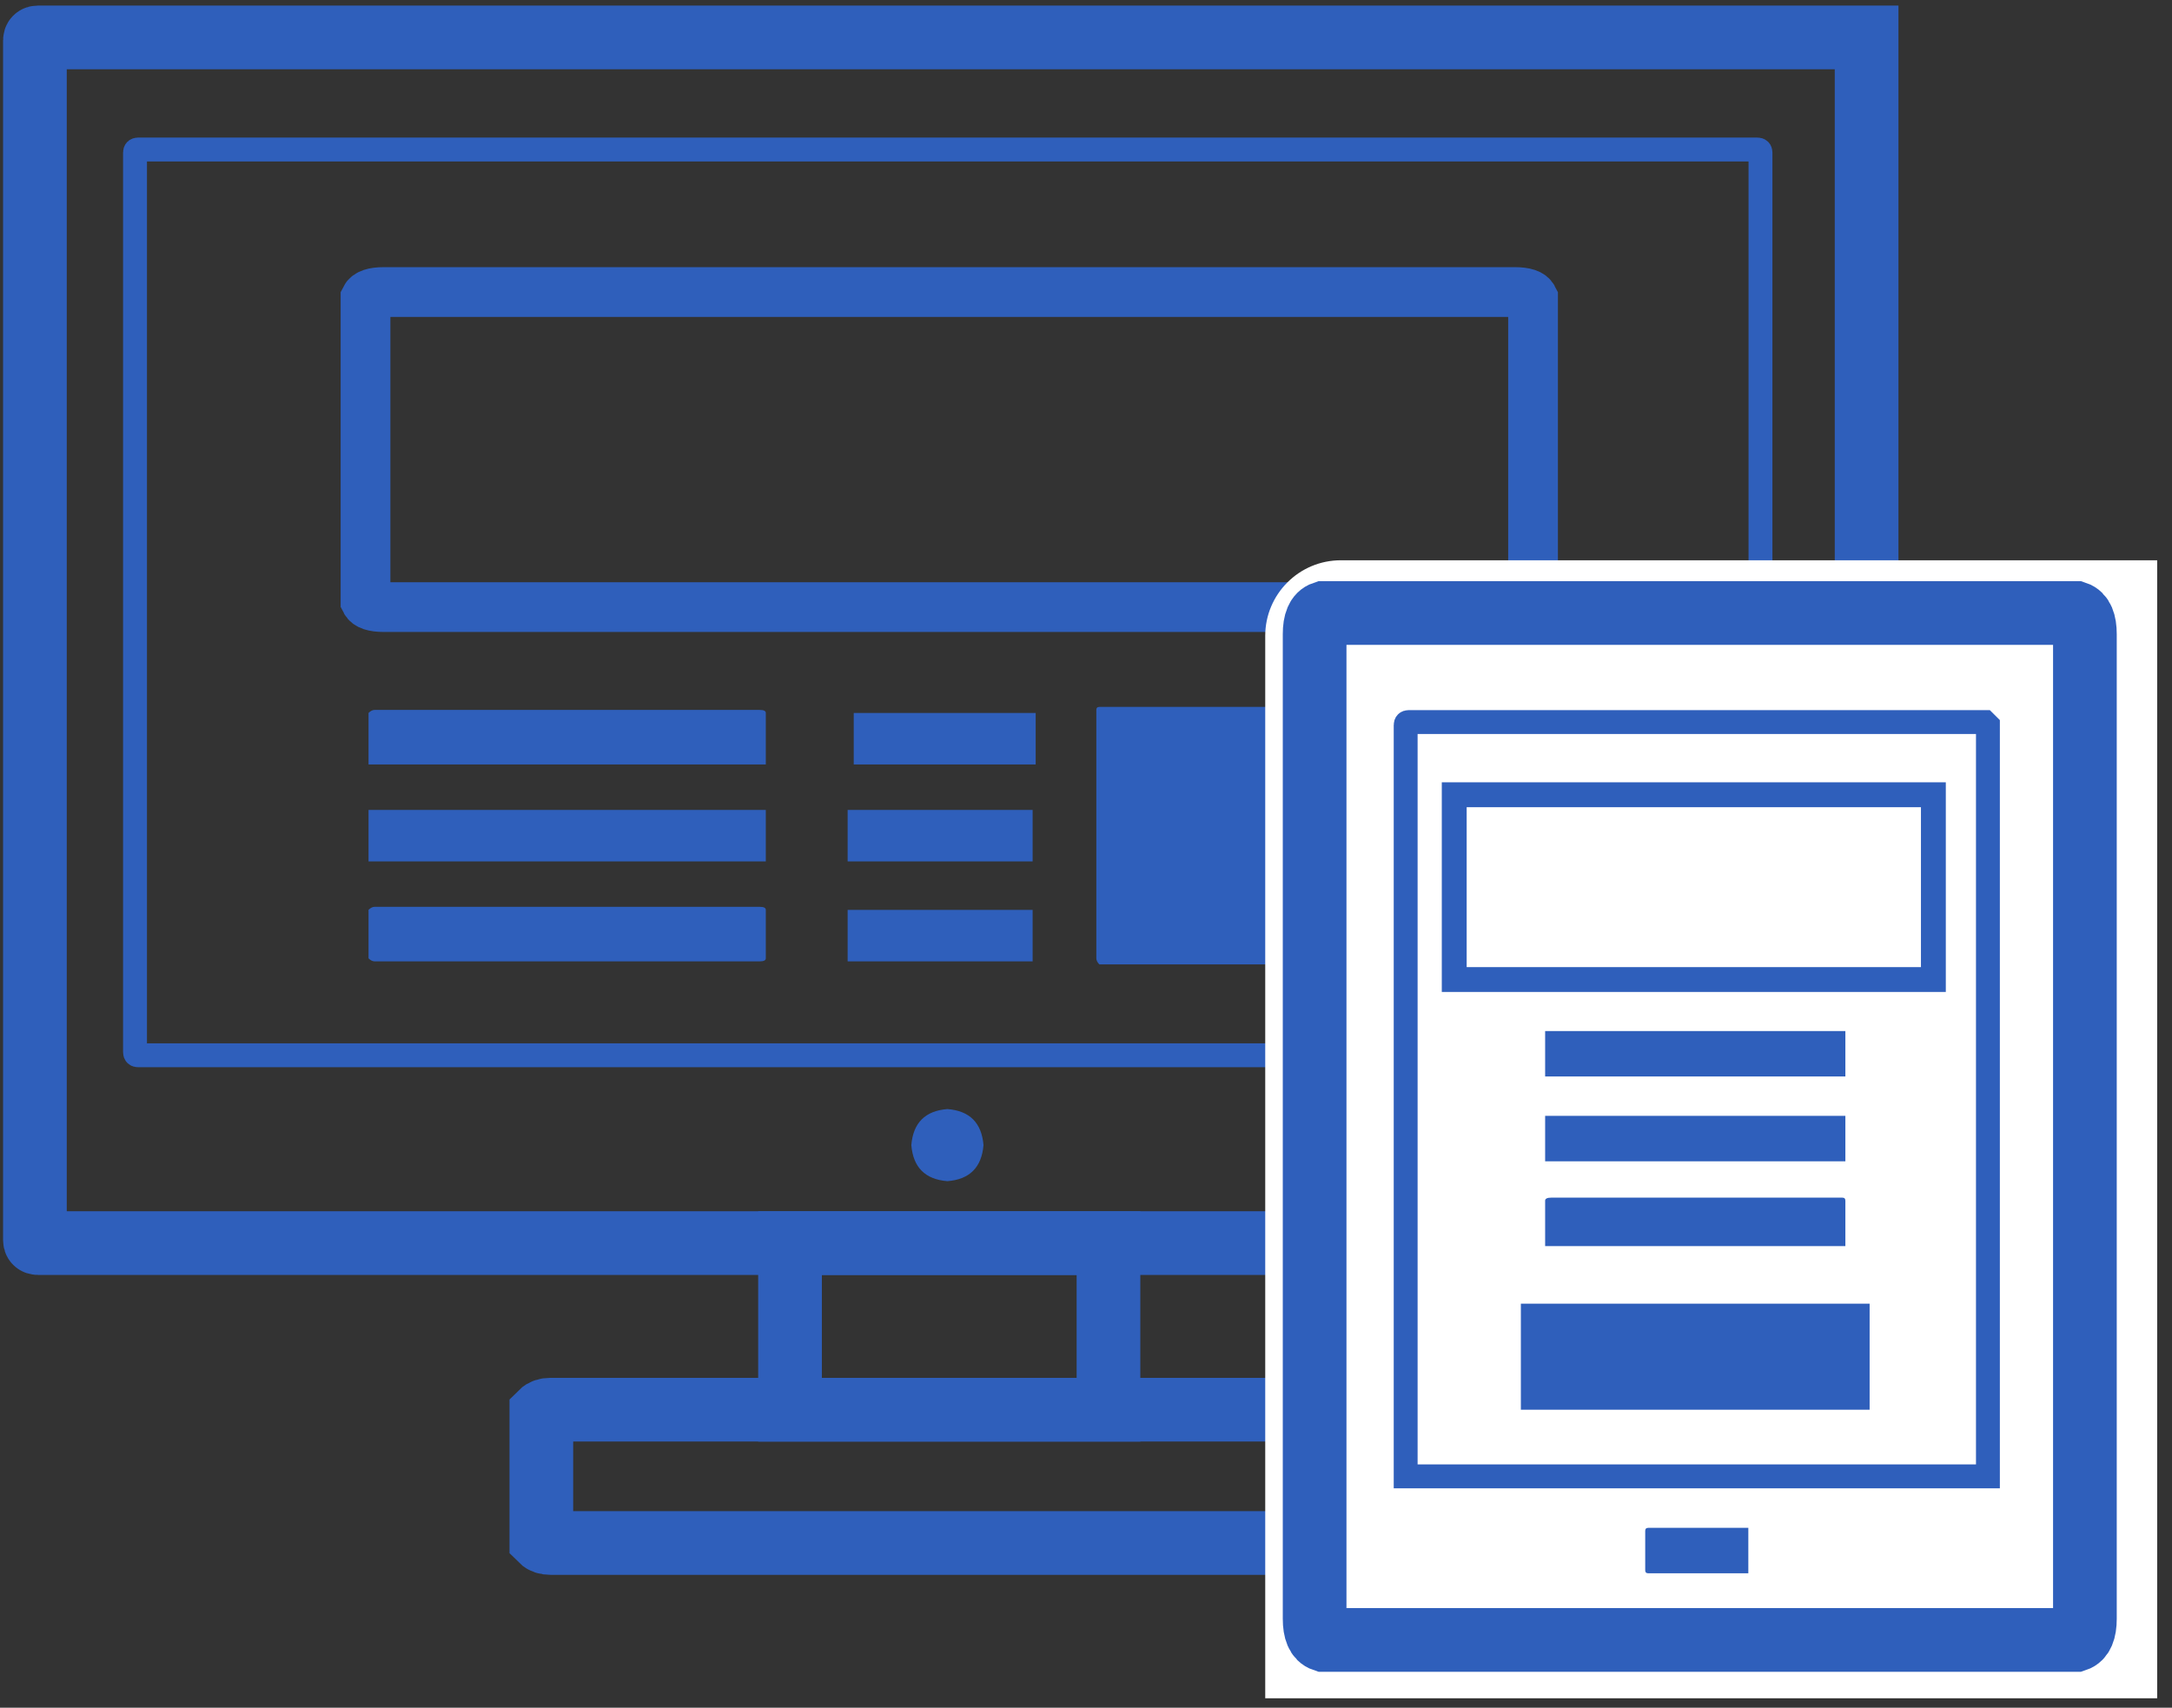
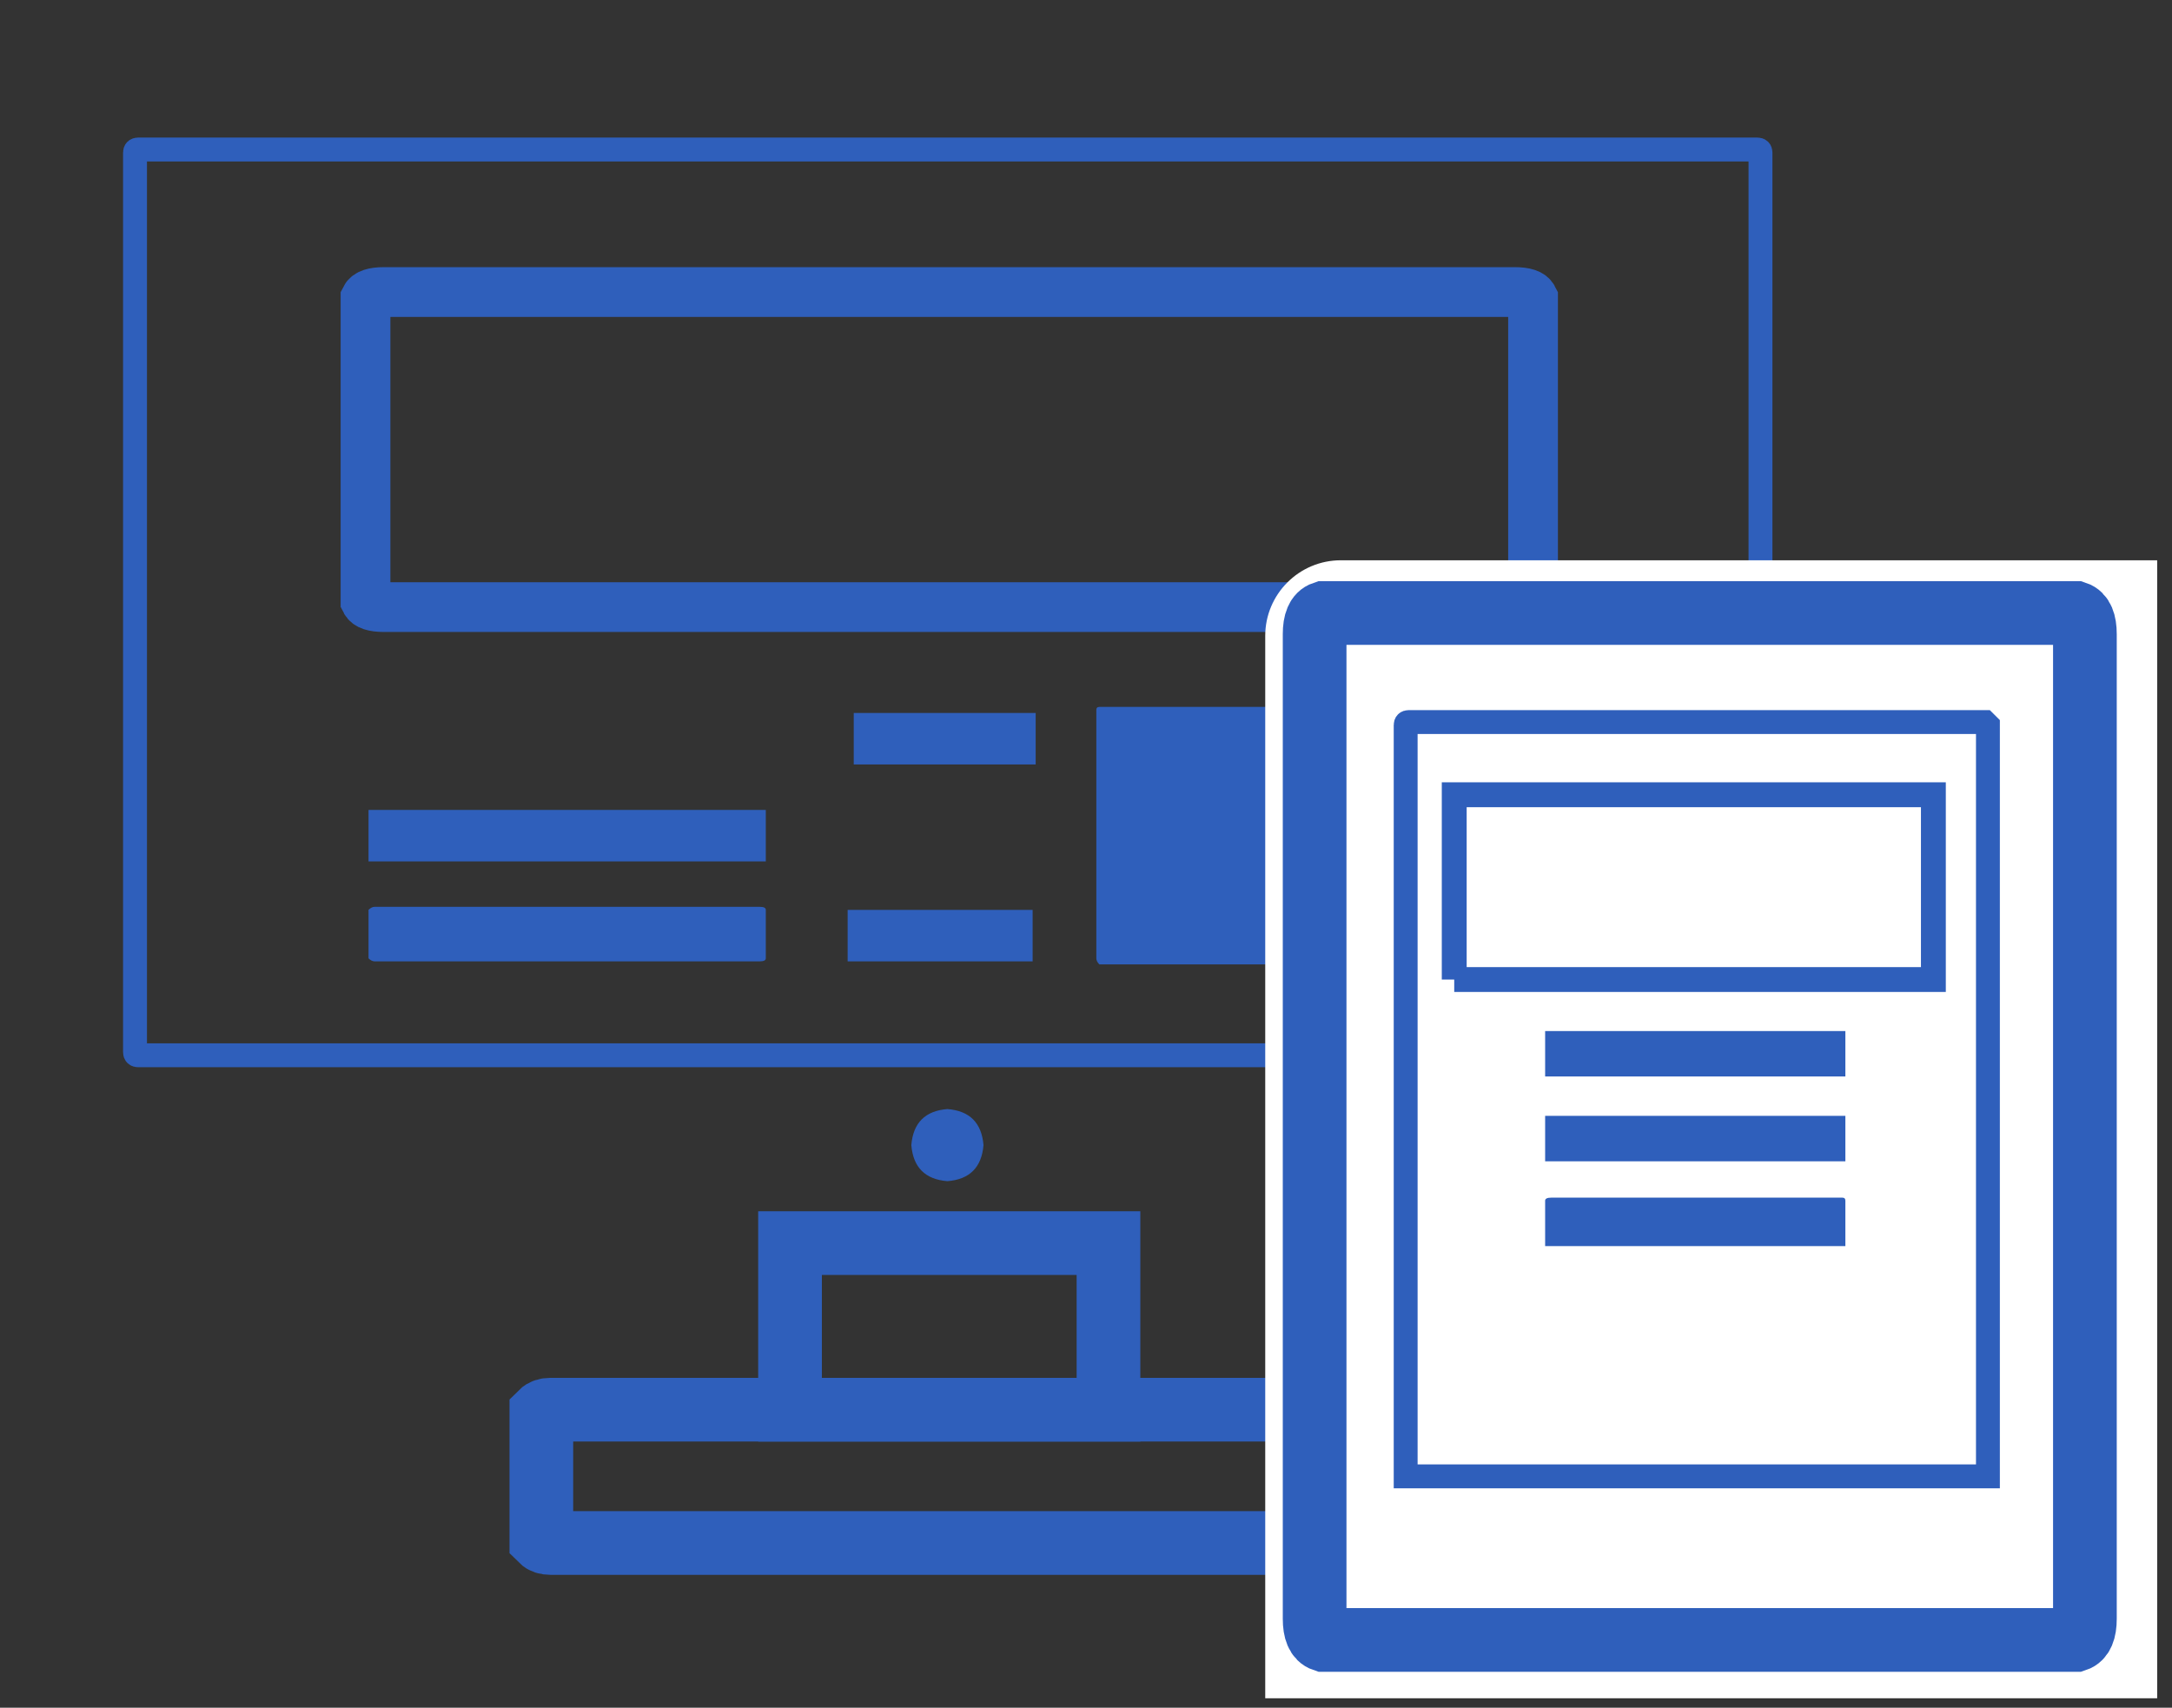
<svg xmlns="http://www.w3.org/2000/svg" width="131" height="103" viewBox="0 0 131 103" fill="none">
  <rect x="0" y="0" width="131" height="103" fill="#333333" stroke="none" />
-   <path d="M2.289 2.257H112.581C112.581 2.257 112.581 2.318 112.581 2.44V74.794C112.581 74.916 112.581 74.977 112.581 74.977H2.289C2.167 74.977 2.106 74.916 2.106 74.794V2.44C2.106 2.318 2.167 2.257 2.289 2.257Z" stroke="#2F5FBB" stroke-width="3.841" />
  <path d="M8.325 9.018H105.997C106.119 9.018 106.18 9.078 106.18 9.2V63.466C106.18 63.588 106.119 63.649 105.997 63.649H8.325C8.204 63.649 8.143 63.588 8.143 63.466V9.2C8.143 9.078 8.204 9.018 8.325 9.018Z" stroke="#2F5FBB" stroke-width="1.44" />
  <path d="M22.045 36.251C22.167 36.495 22.533 36.617 23.142 36.617H91.366C91.976 36.617 92.341 36.495 92.463 36.251V17.98C92.341 17.736 91.976 17.614 91.366 17.614H23.142C22.533 17.614 22.167 17.736 22.045 17.98V36.251Z" stroke="#2F5FBB" stroke-width="3" />
  <path d="M66.123 57.802C66.123 57.924 66.184 58.046 66.306 58.167H79.292C79.292 58.046 79.353 57.924 79.475 57.802V42.819C79.353 42.698 79.292 42.637 79.292 42.637H66.306C66.184 42.637 66.123 42.698 66.123 42.819V57.802Z" fill="#2F5FBB" />
  <path d="M47.649 74.978H66.855V85.027H47.649V74.978Z" stroke="#2F5FBB" stroke-width="3.841" />
  <path d="M32.65 92.883C32.772 93.005 32.955 93.066 33.199 93.066H79.108C79.474 93.066 79.657 93.005 79.657 92.883V85.209C79.657 85.087 79.474 85.026 79.108 85.026H33.199C32.955 85.026 32.772 85.087 32.65 85.209V92.883Z" stroke="#2F5FBB" stroke-width="3.841" />
-   <path d="M22.227 46.108C22.349 46.108 22.471 46.108 22.593 46.108H45.822C46.066 46.108 46.188 46.108 46.188 46.108V43.002C46.188 42.88 46.066 42.819 45.822 42.819H22.593C22.471 42.819 22.349 42.88 22.227 43.002V46.108Z" fill="#2F5FBB" />
  <path d="M22.227 51.956C22.349 51.956 22.471 51.956 22.593 51.956H45.822C46.066 51.956 46.188 51.956 46.188 51.956V48.85C46.188 48.85 46.066 48.85 45.822 48.85H22.593C22.471 48.85 22.349 48.85 22.227 48.85V51.956Z" fill="#2F5FBB" />
  <path d="M22.227 57.803C22.349 57.924 22.471 57.985 22.593 57.985H45.822C46.066 57.985 46.188 57.924 46.188 57.803V54.879C46.188 54.757 46.066 54.696 45.822 54.696H22.593C22.471 54.696 22.349 54.757 22.227 54.879V57.803Z" fill="#2F5FBB" />
  <path d="M51.124 57.985C51.246 57.985 51.307 57.985 51.307 57.985H62.098C62.22 57.985 62.281 57.985 62.281 57.985V54.879C62.281 54.879 62.22 54.879 62.098 54.879H51.307C51.307 54.879 51.246 54.879 51.124 54.879V57.985Z" fill="#2F5FBB" />
-   <path d="M51.124 51.956C51.246 51.956 51.307 51.956 51.307 51.956H62.098C62.22 51.956 62.281 51.956 62.281 51.956V48.85C62.281 48.85 62.22 48.85 62.098 48.85H51.307C51.307 48.85 51.246 48.85 51.124 48.85V51.956Z" fill="#2F5FBB" />
  <path d="M51.491 46.109H62.282C62.404 46.109 62.465 46.109 62.465 46.109V43.003C62.465 43.003 62.404 43.003 62.282 43.003H51.491V46.109Z" fill="#2F5FBB" />
  <path d="M59.318 69.068C59.206 67.722 58.48 66.997 57.141 66.894C55.802 66.997 55.076 67.722 54.965 69.068C55.076 70.413 55.802 71.138 57.141 71.242C58.48 71.138 59.206 70.413 59.318 69.068Z" fill="#2F5FBB" />
  <path d="M76.31 38.354C76.31 35.835 78.352 33.793 80.871 33.793H130.106V102.43H76.31V38.354Z" fill="white" />
  <path d="M79.289 97.634C79.289 98.365 79.472 98.791 79.838 98.913H125.198C125.564 98.791 125.747 98.365 125.747 97.634V38.252C125.747 37.521 125.564 37.094 125.198 36.973H79.838C79.472 37.094 79.289 37.521 79.289 38.252V97.634Z" stroke="#2F5FBB" stroke-width="3.841" />
  <path d="M84.963 43.551H119.715C119.715 43.551 119.776 43.612 119.898 43.733V89.047C119.776 89.047 119.715 89.047 119.715 89.047H84.963C84.841 89.047 84.78 89.047 84.78 89.047V43.733C84.78 43.612 84.841 43.551 84.963 43.551Z" stroke="#2F5FBB" stroke-width="1.44" />
-   <path d="M87.709 59.081C87.831 59.081 87.892 59.081 87.892 59.081H116.425C116.547 59.081 116.608 59.081 116.608 59.081V47.935C116.608 47.935 116.547 47.935 116.425 47.935H87.892C87.892 47.935 87.831 47.935 87.709 47.935V59.081Z" stroke="#2F5FBB" stroke-width="1.5" />
-   <path d="M91.728 85.027H112.58C112.701 85.027 112.763 85.027 112.763 85.027V78.632C112.763 78.632 112.701 78.632 112.58 78.632H91.728V85.027Z" fill="#2F5FBB" />
+   <path d="M87.709 59.081C87.831 59.081 87.892 59.081 87.892 59.081H116.425C116.547 59.081 116.608 59.081 116.608 59.081V47.935C116.608 47.935 116.547 47.935 116.425 47.935H87.892C87.892 47.935 87.831 47.935 87.709 47.935V59.081" stroke="#2F5FBB" stroke-width="1.5" />
  <path d="M93.192 64.928C93.192 64.928 93.314 64.928 93.558 64.928H111.117C111.239 64.928 111.3 64.928 111.3 64.928V62.188C111.3 62.188 111.239 62.188 111.117 62.188H93.558C93.314 62.188 93.192 62.188 93.192 62.188V64.928Z" fill="#2F5FBB" />
  <path d="M93.192 70.044C93.192 70.044 93.314 70.044 93.558 70.044H111.117C111.239 70.044 111.3 70.044 111.3 70.044V67.304C111.3 67.304 111.239 67.304 111.117 67.304H93.558C93.314 67.304 93.192 67.304 93.192 67.304V70.044Z" fill="#2F5FBB" />
  <path d="M93.192 75.16C93.192 75.16 93.314 75.16 93.558 75.16H111.117C111.239 75.16 111.3 75.16 111.3 75.16V72.419C111.3 72.297 111.239 72.236 111.117 72.236H93.558C93.314 72.236 93.192 72.297 93.192 72.419V75.16Z" fill="#2F5FBB" />
-   <path d="M99.228 94.71C99.228 94.832 99.289 94.893 99.411 94.893H105.447C105.447 94.893 105.447 94.832 105.447 94.71V92.335C105.447 92.213 105.447 92.152 105.447 92.152H99.411C99.289 92.152 99.228 92.213 99.228 92.335V94.71Z" fill="#2F5FBB" />
</svg>